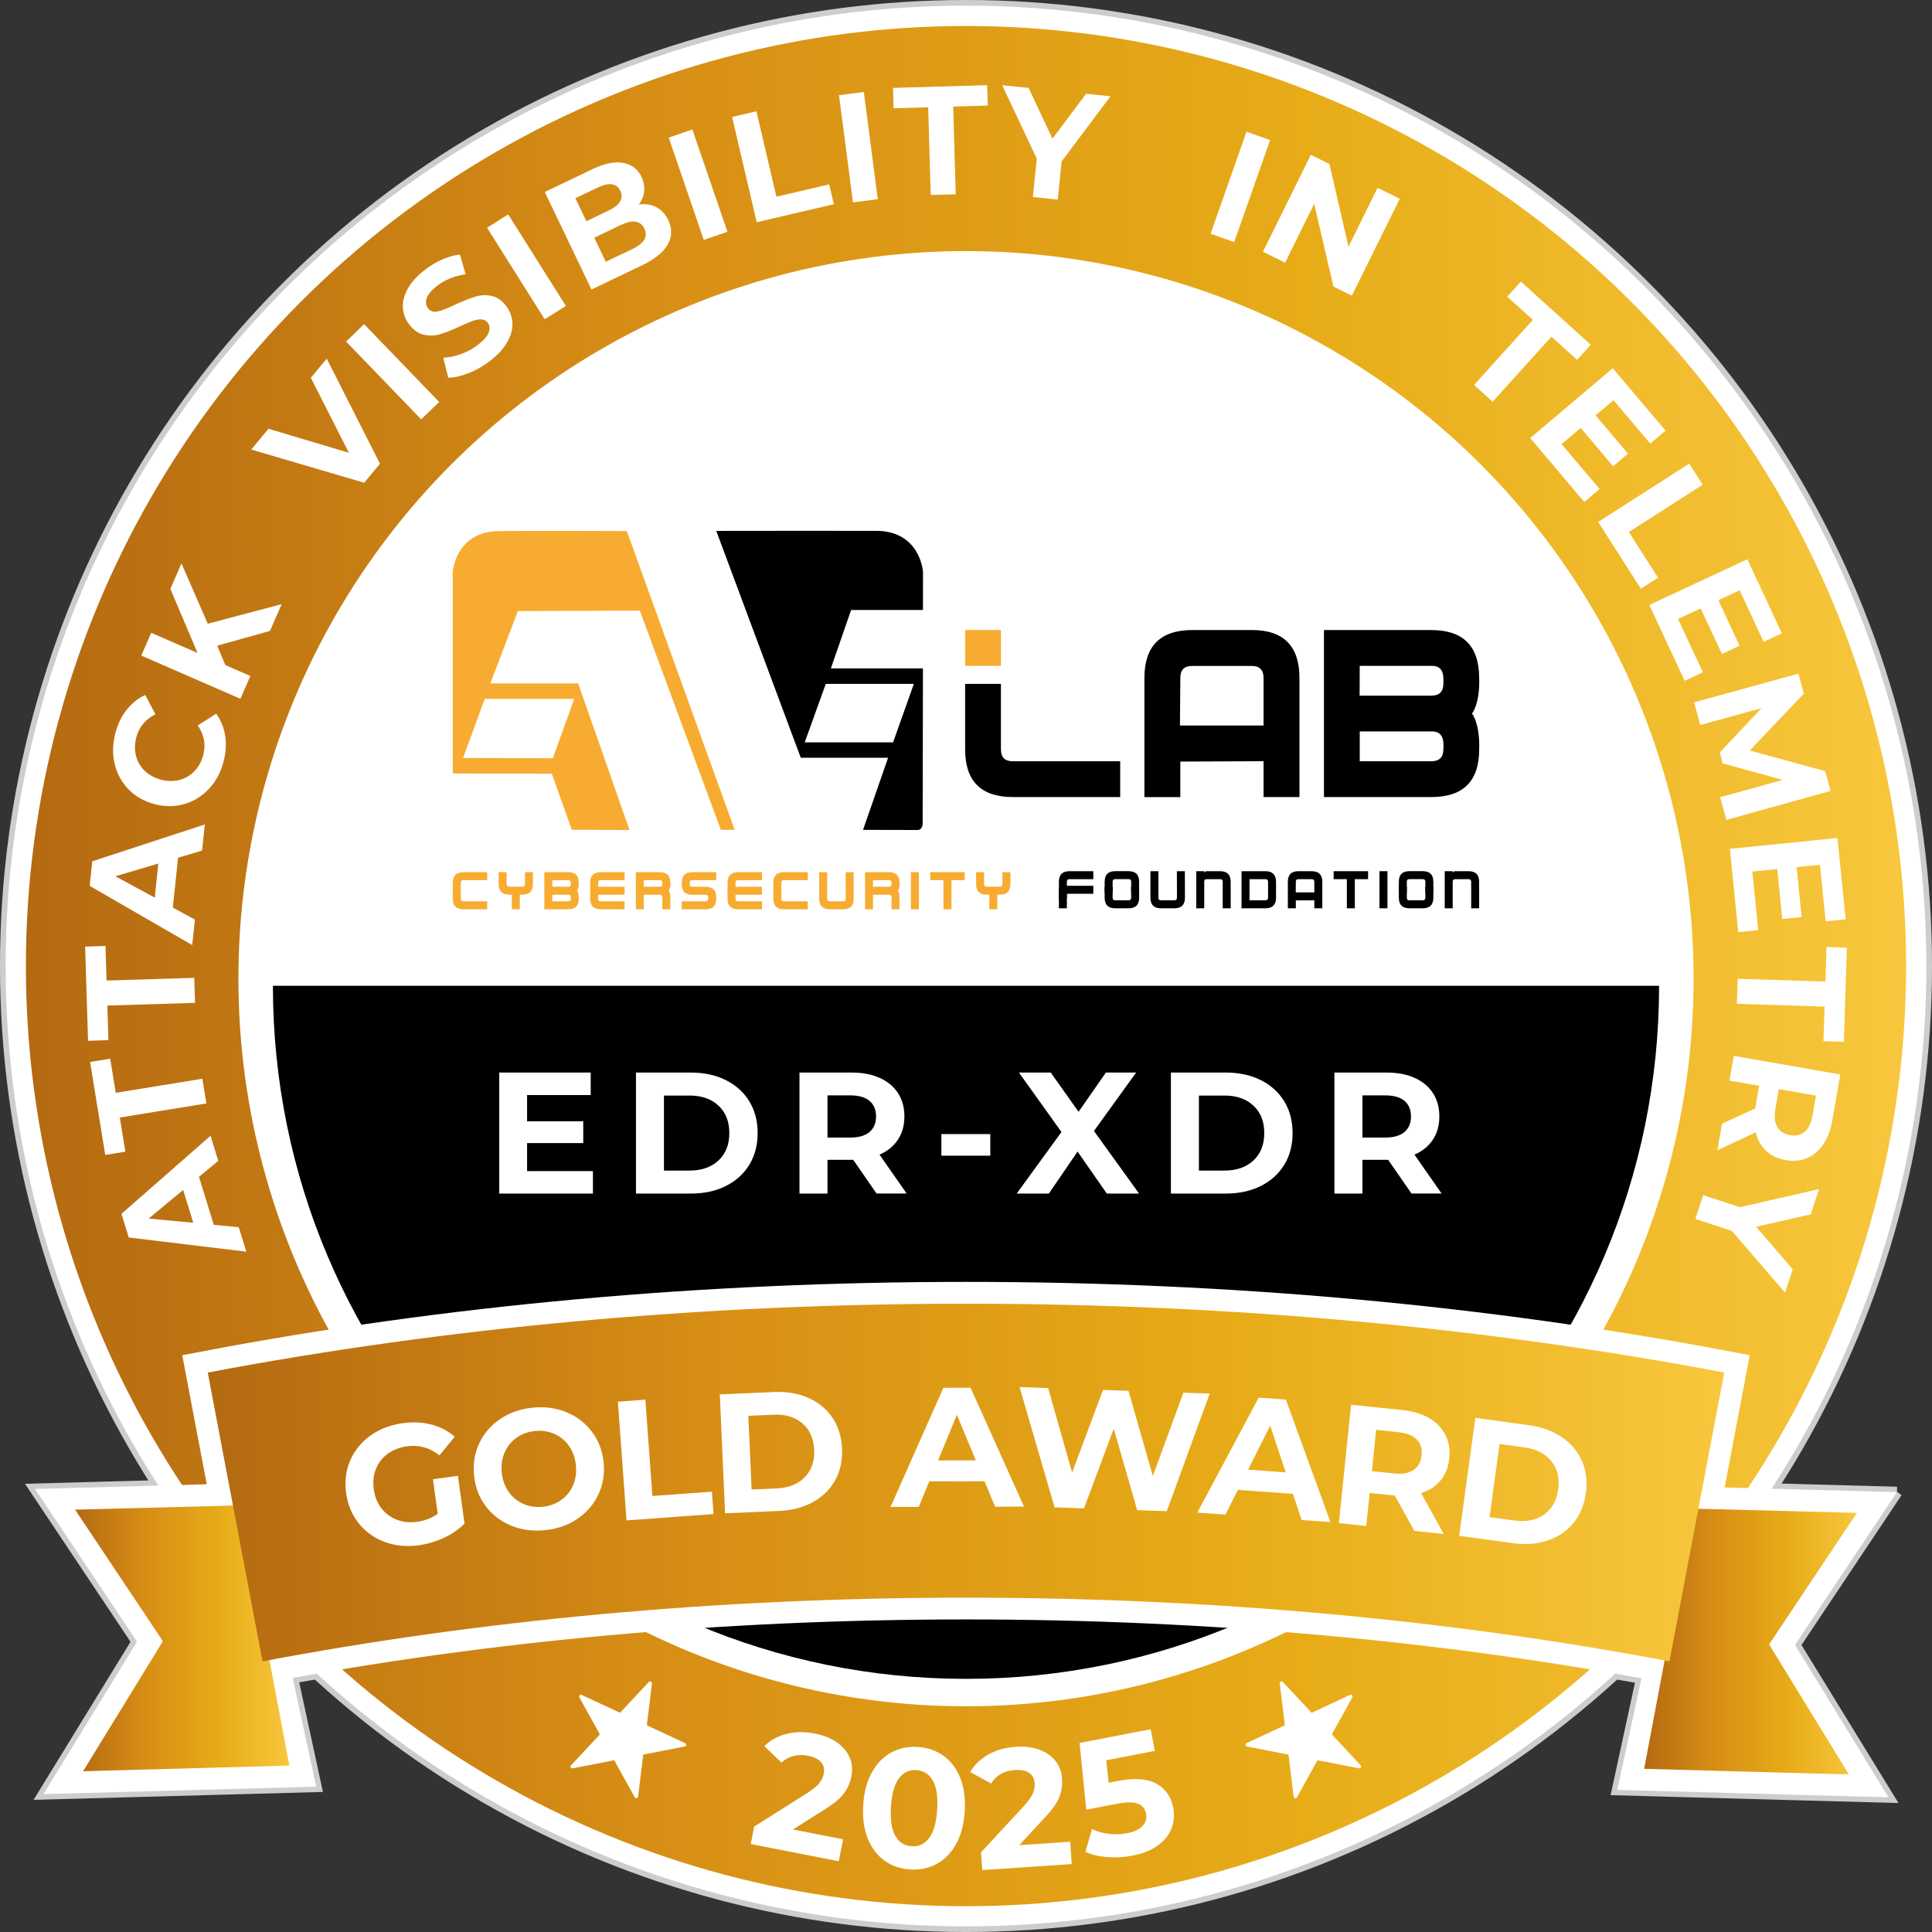
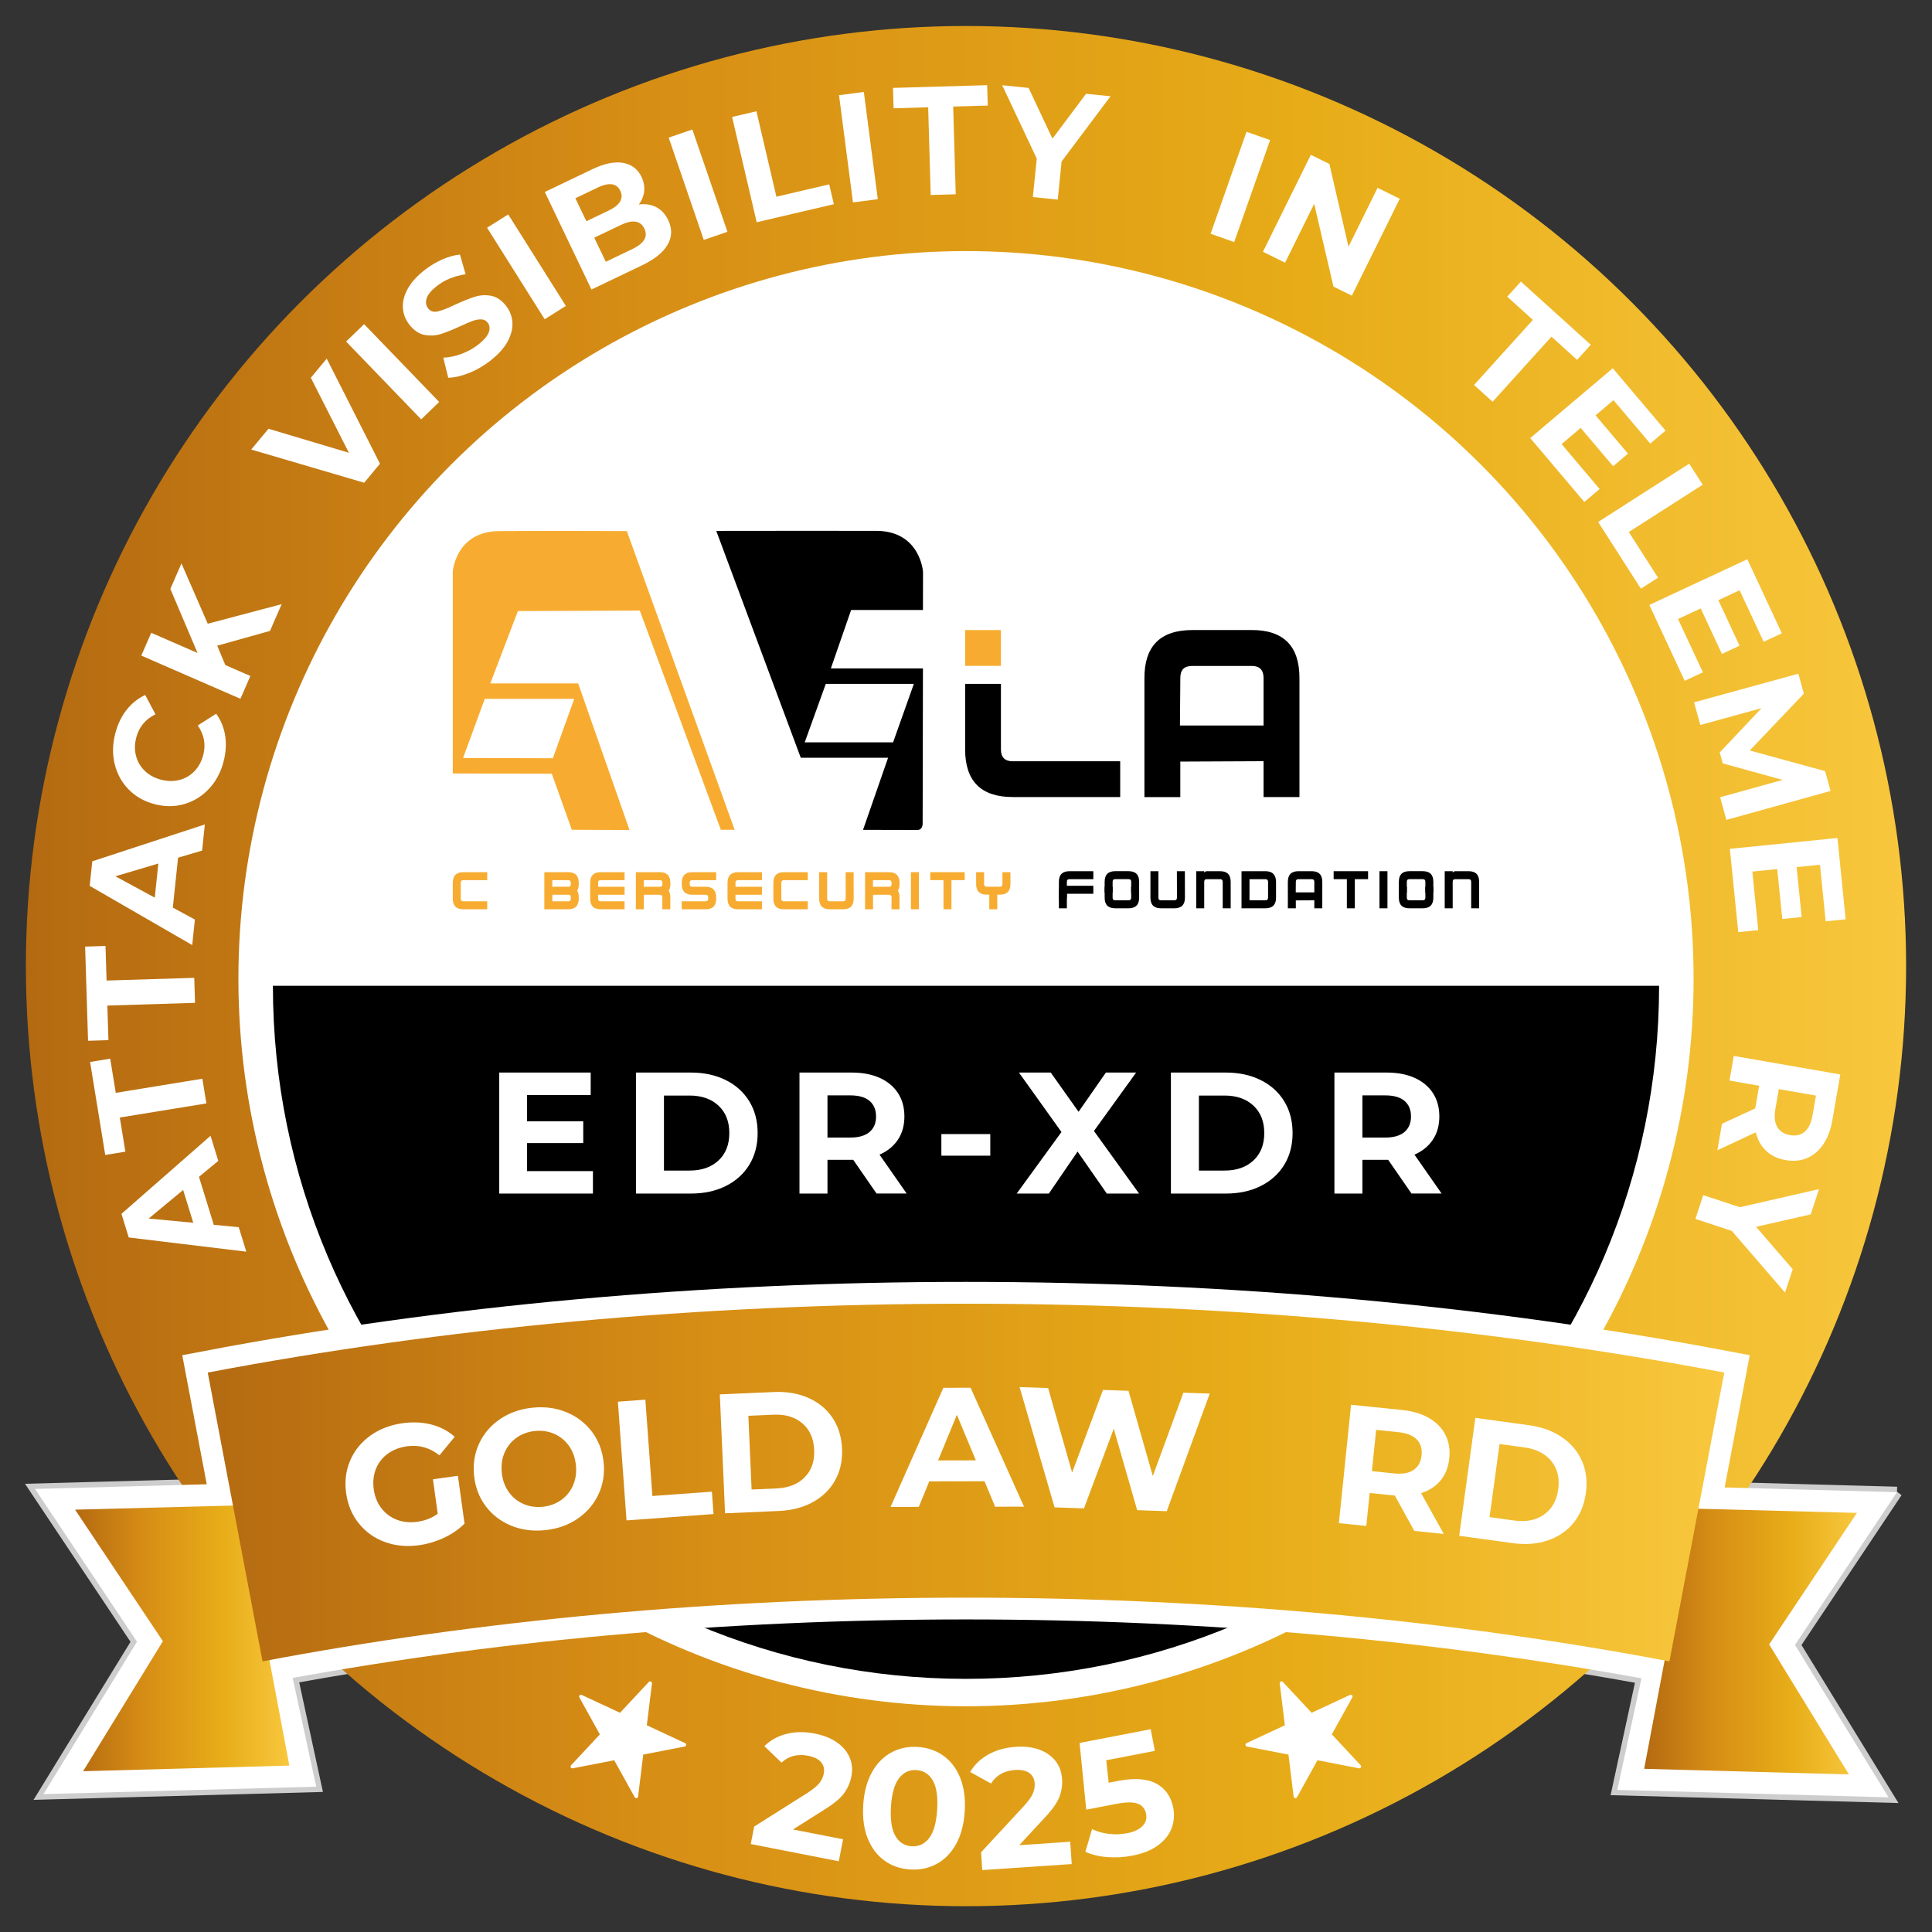
<svg xmlns="http://www.w3.org/2000/svg" xmlns:xlink="http://www.w3.org/1999/xlink" id="b" viewBox="0 0 906 906">
  <rect x="0" y="0" width="906" height="906" fill="#333333" stroke="none" />
  <defs>
    <style>.h{stroke-width:5.11px;}.h,.i,.j,.k{fill:#fff;}.h,.j{stroke:#cecdce;}.h,.j,.l,.k{stroke-miterlimit:10;}.m{fill:url(#d);}.j{stroke-width:2.65px;}.n,.o{fill-rule:evenodd;}.n,.p{fill:#f7ac31;}.q{fill:url(#e);}.r{fill:url(#f);}.l{fill:none;stroke:url(#g);stroke-width:137.85px;}.k{stroke:#fff;stroke-width:20.45px;}</style>
    <linearGradient id="d" x1="12.14" y1="453.05" x2="893.87" y2="453.05" gradientUnits="userSpaceOnUse">
      <stop offset="0" stop-color="#d79617" />
      <stop offset="0" stop-color="#b46a11" />
      <stop offset=".32" stop-color="#d68d15" />
      <stop offset=".68" stop-color="#e7ac18" />
      <stop offset="1" stop-color="#f8c73d" />
    </linearGradient>
    <linearGradient id="e" x1="35.21" y1="768.27" x2="135.69" y2="768.27" xlink:href="#d" />
    <linearGradient id="f" x1="771.02" y1="769.78" x2="870.79" y2="769.78" xlink:href="#d" />
    <linearGradient id="g" x1="97.42" y1="695.22" x2="808.58" y2="695.22" xlink:href="#d" />
  </defs>
  <g id="c">
    <path class="h" d="M889.58,699.74l-80.81-2.21,11.77-62.02-10.05-1.91c-113.51-21.55-233.78-32.47-357.49-32.47s-243.98,10.93-357.49,32.47l-10.05,1.91,11.49,60.52-80.53,2.21,47.82,71.63-43.86,71.48,127.91-3.5-11.03-50.96c100.23-18.2,206.37-27.46,315.75-27.46s216.22,9.32,316.74,27.64l-11.32,52.29,127.2,3.48-43.86-71.48,47.82-71.63Z" />
-     <circle class="j" cx="453" cy="453" r="451.68" />
    <circle class="m" cx="453" cy="453.05" r="440.86" />
    <circle class="i" cx="453" cy="458.95" r="341.2" />
    <path d="M778.02,462.27c0,179.5-145.52,325.02-325.02,325.02S127.98,641.78,127.98,462.27" />
    <path class="i" d="M278.05,549.17v10.54h-43.93v-56.74h42.88v10.54h-29.83v12.32h26.34v10.21h-26.34v13.13h30.88Z" />
    <path class="i" d="M298.23,502.97h25.78c6.16,0,11.6,1.18,16.33,3.53,4.73,2.35,8.4,5.66,11.02,9.93,2.62,4.27,3.93,9.24,3.93,14.91s-1.31,10.65-3.93,14.91c-2.62,4.27-6.3,7.58-11.02,9.93-4.73,2.35-10.17,3.53-16.33,3.53h-25.78v-56.74ZM323.36,548.93c5.67,0,10.2-1.58,13.58-4.74s5.07-7.44,5.07-12.85-1.69-9.69-5.07-12.85-7.9-4.74-13.58-4.74h-12v35.18h12Z" />
    <path class="i" d="M411.06,559.71l-10.94-15.81h-12.08v15.81h-13.13v-56.74h24.56c5.03,0,9.39.84,13.09,2.51,3.7,1.68,6.55,4.05,8.55,7.13,2,3.08,3,6.73,3,10.94s-1.01,7.85-3.04,10.9-4.9,5.39-8.63,7.01l12.73,18.24h-14.1ZM407.74,516.22c-2.05-1.7-5.05-2.55-9-2.55h-10.7v19.78h10.7c3.94,0,6.94-.86,9-2.59,2.05-1.73,3.08-4.16,3.08-7.29s-1.03-5.63-3.08-7.33Z" />
    <path class="i" d="M441.45,531.82h22.94v10.13h-22.94v-10.13Z" />
    <path class="i" d="M519.02,559.71l-13.7-19.7-13.46,19.7h-15.08l20.99-28.86-19.94-27.88h14.91l13.05,18.4,12.81-18.4h14.18l-19.78,27.4,21.16,29.34h-15.16Z" />
    <path class="i" d="M549.09,502.97h25.78c6.16,0,11.6,1.18,16.33,3.53,4.73,2.35,8.4,5.66,11.02,9.93,2.62,4.27,3.93,9.24,3.93,14.91s-1.31,10.65-3.93,14.91c-2.62,4.27-6.3,7.58-11.02,9.93-4.73,2.35-10.17,3.53-16.33,3.53h-25.78v-56.74ZM574.22,548.93c5.67,0,10.2-1.58,13.58-4.74s5.07-7.44,5.07-12.85-1.69-9.69-5.07-12.85-7.9-4.74-13.58-4.74h-12v35.18h12Z" />
    <path class="i" d="M661.92,559.71l-10.94-15.81h-12.08v15.81h-13.13v-56.74h24.56c5.03,0,9.39.84,13.09,2.51,3.7,1.68,6.55,4.05,8.55,7.13,2,3.08,3,6.73,3,10.94s-1.01,7.85-3.04,10.9-4.9,5.39-8.63,7.01l12.73,18.24h-14.1ZM658.6,516.22c-2.05-1.7-5.05-2.55-9-2.55h-10.7v19.78h10.7c3.94,0,6.94-.86,9-2.59,2.05-1.73,3.08-4.16,3.08-7.29s-1.03-5.63-3.08-7.33Z" />
    <path class="i" d="M93.31,551.88l6.94,22.5,11.71,1.09,3.54,11.49-55.12-6.65-3.42-11.08,41.77-36.61,3.63,11.77-9.06,7.49ZM85.89,558.03l-16.18,13.41,20.92,1.96-4.74-15.37Z" />
    <path class="i" d="M56.18,524.06l2.61,16.01-9.44,1.54-7.11-43.61,9.44-1.54,2.61,16.02,40.61-6.62,1.89,11.58-40.61,6.62Z" />
    <path class="i" d="M50.35,471.55l.5,16.22-9.56.3-1.37-44.17,9.56-.3.5,16.22,41.12-1.27.36,11.73-41.12,1.27Z" />
    <path class="i" d="M83.5,402.2l-2.45,23.42,10.34,5.6-1.25,11.96-48.08-27.75,1.21-11.53,52.79-17.28-1.28,12.25-11.27,3.34ZM74.25,404.95l-20.14,5.98,18.47,10.02,1.67-15.99Z" />
    <path class="i" d="M97.98,369.91c-3.24,3.47-7.08,5.85-11.55,7.15-4.46,1.3-9.12,1.31-13.98.03-4.86-1.28-8.91-3.58-12.15-6.91s-5.42-7.29-6.53-11.91c-1.11-4.61-1-9.44.33-14.48,1.12-4.25,2.88-7.89,5.28-10.93s5.31-5.36,8.72-6.95l4.81,9.06c-4.7,2.31-7.7,5.91-8.99,10.82-.8,3.04-.85,5.92-.14,8.65.7,2.73,2.07,5.08,4.1,7.04s4.56,3.34,7.6,4.14c3.04.8,5.92.85,8.65.14,2.73-.7,5.08-2.07,7.04-4.1s3.34-4.56,4.14-7.6c1.29-4.9.44-9.52-2.57-13.86l8.64-5.51c2.23,3.09,3.64,6.55,4.23,10.4.58,3.85.32,7.9-.8,12.15-1.32,5-3.59,9.23-6.83,12.7Z" />
    <path class="i" d="M101.87,302.8l3.79,9.08,11.75,5.12-4.66,10.69-46.49-20.25,4.66-10.69,21.72,9.46-12.75-30.05,5.21-11.95,12.33,28.28,34.65-9.17-5.47,12.55-24.74,6.92Z" />
    <path class="i" d="M153.21,168.18l24.98,49.28-7.41,8.92-52.98-15.57,8.1-9.75,37.72,11.27-17.86-35.18,7.45-8.97Z" />
    <path class="i" d="M162.3,160.16l8.44-8.15,35.21,36.49-8.44,8.15-35.21-36.49Z" />
    <path class="i" d="M219.91,174.91c-3.62,1.45-6.85,2.2-9.71,2.23l-2.32-9.41c2.69-.09,5.52-.67,8.47-1.76,2.95-1.09,5.61-2.55,7.96-4.4,2.62-2.06,4.25-3.97,4.9-5.73.64-1.76.46-3.29-.55-4.58-.74-.95-1.73-1.45-2.97-1.49s-2.58.2-4.03.72c-1.46.53-3.35,1.34-5.69,2.43-3.61,1.66-6.66,2.89-9.17,3.69-2.5.8-5.08.94-7.71.43-2.64-.51-5-2.09-7.09-4.75-1.82-2.32-2.84-4.91-3.06-7.77-.22-2.86.5-5.84,2.16-8.92,1.66-3.08,4.32-6.06,7.97-8.92,2.55-2,5.27-3.64,8.18-4.94,2.91-1.3,5.72-2.09,8.44-2.38l2.65,9.25c-5.33.8-9.83,2.65-13.52,5.54-2.58,2.03-4.17,3.94-4.75,5.75-.58,1.8-.33,3.39.74,4.76s2.58,1.83,4.53,1.37c1.95-.45,4.64-1.5,8.07-3.15,3.61-1.66,6.66-2.89,9.17-3.69,2.5-.8,5.06-.96,7.67-.49,2.61.47,4.96,2.04,7.04,4.7,1.79,2.28,2.78,4.86,2.99,7.74.2,2.88-.54,5.87-2.22,8.97-1.68,3.1-4.35,6.08-8,8.94-3.15,2.47-6.54,4.44-10.15,5.89Z" />
    <path class="i" d="M228.4,106.8l9.93-6.25,27.03,42.91-9.93,6.25-27.02-42.91Z" />
    <path class="i" d="M307.7,97.12c2.41,1.23,4.29,3.26,5.65,6.09,1.92,4.01,1.84,7.83-.25,11.48-2.08,3.65-6.11,6.9-12.08,9.76l-23.65,11.32-21.89-45.74,22.35-10.7c5.58-2.67,10.37-3.65,14.37-2.94,4,.71,6.88,2.89,8.63,6.55,1.06,2.22,1.48,4.46,1.25,6.71-.23,2.25-1.07,4.34-2.51,6.26,3.01-.42,5.72-.02,8.13,1.21ZM269.82,92.97l5.16,10.78,10.52-5.04c2.61-1.25,4.38-2.66,5.29-4.22.91-1.56.94-3.23.09-5.02-.85-1.79-2.17-2.8-3.95-3.05-1.78-.25-3.97.26-6.59,1.51l-10.52,5.04ZM302.08,112.46c.98-1.59,1.01-3.35.09-5.26-1.81-3.79-5.53-4.34-11.15-1.65l-12.35,5.91,5.41,11.3,12.35-5.91c2.79-1.33,4.67-2.8,5.65-4.39Z" />
    <path class="i" d="M313.58,64.53l11.1-3.81,16.45,47.97-11.1,3.81-16.45-47.97Z" />
    <path class="i" d="M343.29,54.85l11.43-2.67,9.37,40.06,24.76-5.79,2.18,9.31-36.18,8.46-11.54-49.38Z" />
    <path class="i" d="M393.45,44.64l11.64-1.52,6.55,50.28-11.64,1.52-6.55-50.28Z" />
    <path class="i" d="M435.26,50.31l-16.22.47-.28-9.56,44.17-1.28.28,9.56-16.22.47,1.19,41.13-11.73.34-1.19-41.13Z" />
    <path class="i" d="M497.84,75.73l-1.82,17.87-11.67-1.19,1.84-18.02-16.22-34.42,12.39,1.26,11.19,23.79,15.76-21.04,11.46,1.17-22.93,30.57Z" />
    <path class="i" d="M584.54,61.79l11.07,3.9-16.84,47.83-11.07-3.9,16.84-47.83Z" />
    <path class="i" d="M656.41,93.2l-22.46,45.46-8.64-4.27-9.03-38.8-13.64,27.6-10.39-5.13,22.46-45.46,8.7,4.3,8.96,38.77,13.64-27.6,10.39,5.13Z" />
    <path class="i" d="M718.84,150.01l-12.04-10.88,6.41-7.09,32.78,29.63-6.41,7.09-12.04-10.88-27.59,30.52-8.71-7.87,27.59-30.52Z" />
    <path class="i" d="M750.14,229.32l-7.19,6.08-25.36-29.97,38.71-32.75,24.75,29.25-7.19,6.08-17.22-20.35-8.41,7.11,15.21,17.97-6.97,5.9-15.21-17.97-8.96,7.58,17.83,21.07Z" />
    <path class="i" d="M792.14,217.42l6.33,9.88-34.65,22.19,13.71,21.41-8.05,5.16-20.04-31.29,42.7-27.34Z" />
    <path class="i" d="M798.57,315.29l-8.54,3.98-16.59-35.58,45.96-21.43,16.19,34.73-8.54,3.98-11.26-24.16-9.98,4.65,9.95,21.34-8.27,3.86-9.95-21.34-10.64,4.96,11.66,25.01Z" />
    <path class="i" d="M806.65,373.86l29.32-8.13-28.12-7.75-1.4-5.1,19.61-20.79-28.71,7.89-2.92-10.62,48.9-13.43,2.57,9.36-25.36,26.65,35.34,9.68,2.55,9.29-48.86,13.57-2.92-10.62Z" />
    <path class="i" d="M824.52,436.17l-9.37.95-3.94-39.06,50.45-5.09,3.85,38.13-9.37.94-2.67-26.52-10.96,1.1,2.36,23.42-9.08.92-2.36-23.42-11.68,1.18,2.77,27.46Z" />
-     <path class="i" d="M856.01,460.31l.52-16.22,9.56.31-1.42,44.17-9.56-.31.52-16.22-41.12-1.32.38-11.73,41.12,1.32Z" />
    <path class="i" d="M807.51,526.99l15.59-7.21.1-.57,1.75-10.06-13.92-2.42,2.01-11.56,49.96,8.69-3.76,21.62c-.77,4.42-2.18,8.14-4.22,11.14-2.04,3-4.57,5.15-7.59,6.44-3.02,1.29-6.38,1.61-10.09.96s-6.76-2.09-9.13-4.35c-2.38-2.25-3.99-5.14-4.85-8.67l-18.01,8.41,2.16-12.42ZM846.31,530.72c1.81-1.55,3.02-4.06,3.63-7.53l1.64-9.42-17.41-3.03-1.64,9.42c-.6,3.47-.3,6.25.91,8.32,1.21,2.07,3.19,3.35,5.95,3.83,2.81.49,5.12-.04,6.93-1.59Z" />
    <path class="i" d="M812.12,577.22l-17.07-5.61,3.66-11.15,17.21,5.65,37.1-8.48-3.89,11.84-25.63,5.84,17.18,19.9-3.6,10.94-24.96-28.94Z" />
    <polygon class="n" points="436.23 412.74 442.44 412.74 442.44 426.4 446.18 426.4 446.18 412.74 452.38 412.74 452.38 409 436.23 409 436.23 412.74" />
    <path class="n" d="M212.33,413.99v7.42c0,3.35,1.64,4.99,4.99,4.99h11.16v-3.74h-11.16c-.86,0-1.25-.39-1.25-1.25v-7.42c0-.84.39-1.25,1.25-1.25h11.16v-3.74h-11.16c-3.35,0-4.99,1.68-4.99,4.99Z" />
    <path class="n" d="M276.74,413.99v7.42c0,3.35,1.64,4.99,4.99,4.99h11.16v-3.74h-11.16c-.86,0-1.25-.39-1.25-1.25v-1.82h12.41v-3.74h-12.41v-1.86c0-.84.39-1.25,1.25-1.25h11.16v-3.74h-11.16c-3.35,0-4.99,1.68-4.99,4.99Z" />
    <path class="n" d="M309.38,409h-11.2v17.4h3.74v-6.81h7.46c.82,0,1.25.41,1.25,1.21v.61h-.04v4.99h3.74v-4.99h.04v-.61c0-1.29-.29-2.29-.76-3.09.47-.78.76-1.84.76-3.11v-.61c-.04-3.31-1.68-4.99-4.99-4.99ZM310.64,414.6c0,.86-.43,1.25-1.25,1.25h-7.5l.04-3.11h7.46c.82,0,1.25.41,1.25,1.25v.61Z" />
    <path class="n" d="M266.46,409h-11.2v17.4h11.2c3.31,0,4.95-1.68,4.95-4.99v-.61c0-1.28-.25-2.31-.74-3.1.49-.79.74-1.82.74-3.1v-.61c0-3.31-1.64-4.99-4.95-4.99ZM266.46,412.74c.78,0,1.21.41,1.21,1.25v.61c0,.73-.31,1.12-.88,1.22-.11,0-.22-.01-.33-.01h-7.46v-3.07h7.46ZM267.68,421.41c0,.84-.43,1.25-1.21,1.25h-7.46v-3.07h7.46c.11,0,.22,0,.33-.01.57.1.89.49.89,1.22v.61Z" />
-     <path class="n" d="M246.17,414.55c0,.86-.39,1.25-1.25,1.25h-6.09c-.84,0-1.25-.39-1.25-1.25v-5.56h-3.74v5.56c0,3.35,1.68,4.99,4.99,4.99h1.18v6.85h3.74v-6.85h1.18c3.35,0,4.99-1.64,4.99-4.99v-5.56h-3.74v5.56Z" />
    <path class="n" d="M319.7,413.99v.61c0,3.33,1.64,4.99,4.99,4.99h6.21c.78,0,1.21.41,1.21,1.21v.61c0,.86-.43,1.25-1.21,1.25h-11.2v3.74h11.2c3.31,0,4.95-1.64,4.95-4.99v-.61c0-3.31-1.64-4.95-4.95-4.95h-6.21c-.86,0-1.25-.39-1.25-1.25v-.61c0-.84.39-1.25,1.25-1.25h11.16v-3.74h-11.16c-3.35,0-4.99,1.68-4.99,4.99Z" />
    <path class="n" d="M341.17,413.99v7.42c0,3.35,1.64,4.99,4.99,4.99h11.16v-3.74h-11.16c-.86,0-1.25-.39-1.25-1.25v-1.82h12.41v-3.74h-12.41v-1.86c0-.84.39-1.25,1.25-1.25h11.16v-3.74h-11.16c-3.35,0-4.99,1.68-4.99,4.99Z" />
    <path class="n" d="M362.66,413.99v7.42c0,3.35,1.64,4.99,4.99,4.99h11.16v-3.74h-11.16c-.86,0-1.25-.39-1.25-1.25v-7.42c0-.84.39-1.25,1.25-1.25h11.16v-3.74h-11.16c-3.35,0-4.99,1.68-4.99,4.99Z" />
    <path class="n" d="M396.55,409l.04,12.41c0,.86-.43,1.25-1.25,1.25h-6.2c-.86,0-1.25-.39-1.25-1.25v-12.41h-3.74v12.41c0,3.35,1.64,4.99,4.99,4.99h6.2c3.31,0,4.99-1.64,4.99-4.99l-.04-12.41h-3.74Z" />
    <path class="n" d="M416.86,409h-11.2v17.4h3.74v-6.81h7.46c.82,0,1.25.41,1.25,1.21v.61h-.04v4.99h3.74v-4.99h.04v-.61c0-1.29-.29-2.29-.76-3.09.47-.78.76-1.84.76-3.11v-.61c-.04-3.31-1.68-4.99-4.99-4.99ZM418.11,414.6c0,.86-.43,1.25-1.25,1.25h-7.5l.04-3.11h7.46c.82,0,1.25.41,1.25,1.25v.61Z" />
    <rect class="p" x="427.17" y="409" width="3.74" height="17.4" />
    <path class="n" d="M470.08,409v5.56c0,.86-.39,1.25-1.25,1.25h-6.09c-.84,0-1.25-.39-1.25-1.25v-5.56h-3.74v5.56c0,3.35,1.68,4.99,4.99,4.99h1.18v6.85h3.74v-6.85h1.18c3.35,0,4.99-1.64,4.99-4.99v-5.56h-3.74Z" />
    <path class="o" d="M512.71,419.13v-3.74h-12.41v-1.86c0-.84.39-1.25,1.25-1.25h11.16v-3.74h-11.16c-3.35,0-4.99,1.68-4.99,4.99v7.42c0,3.35,3.74.86,3.74,0v-1.82h12.41Z" />
    <rect x="496.56" y="416.78" width="3.74" height="9.16" />
    <path class="o" d="M551.93,420.95c0,.86-.43,1.25-1.25,1.25h-6.2c-.86,0-1.25-.39-1.25-1.25v-12.41h-3.74v12.41c0,3.35,1.64,4.99,4.99,4.99h6.2c3.31,0,4.99-1.64,4.99-4.99l-.04-12.41h-3.74l.04,12.41Z" />
    <path class="o" d="M530.44,415.87l.02,5.08c0,.86-.43,1.25-1.25,1.25h-6.2c-.86,0-1.25-.39-1.25-1.25v-5.08h-3.74v5.08c0,3.35,1.64,4.99,4.99,4.99h6.2c3.31,0,4.99-1.64,4.99-4.99l-.02-5.08h-3.74Z" />
    <path class="o" d="M530.44,418.6l.02-5.08c0-.86-.43-1.25-1.25-1.25h-6.2c-.86,0-1.25.39-1.25,1.25v5.08h-3.74v-5.08c0-3.35,1.64-4.99,4.99-4.99h6.2c3.31,0,4.99,1.64,4.99,4.99l-.02,5.08h-3.74Z" />
    <path class="o" d="M593.4,408.54l-11.2.02v17.38h11.2c3.31,0,4.99-1.64,4.99-4.99v-7.42c-.04-3.31-1.68-4.99-4.99-4.99ZM594.65,420.95c0,.86-.43,1.25-1.25,1.25h-7.46v-9.92h7.46c.82,0,1.25.41,1.25,1.25v7.42Z" />
    <path class="o" d="M564.71,413.53c0-.84.39-1.25,1.25-1.25h6.21c.78,0,1.21.41,1.21,1.25v12.41h3.74v-12.41c0-3.31-1.64-4.99-4.95-4.99h-6.21c-.47,0-.9.22-1.25.65v-.65h-3.74v17.4h3.74v-12.41Z" />
    <path class="o" d="M615.13,408.54h-6.21c-3.35,0-4.99,1.68-4.99,4.99v12.41h3.74v-3.7l8.67-.04v3.74h3.74v-12.41c0-3.31-1.64-4.99-4.95-4.99ZM616.34,418.48h-8.71l.04-4.95c0-.84.39-1.25,1.25-1.25h6.21c.78,0,1.21.41,1.21,1.25v4.95Z" />
    <polygon class="o" points="631.6 425.94 635.34 425.94 635.34 412.28 641.55 412.28 641.55 408.54 625.4 408.54 625.4 412.28 631.6 412.28 631.6 425.94" />
    <rect x="646.9" y="408.54" width="3.74" height="17.4" />
    <path class="o" d="M668.4,415.87l.02,5.08c0,.86-.43,1.25-1.25,1.25h-6.2c-.86,0-1.25-.39-1.25-1.25v-5.08h-3.74v5.08c0,3.35,1.64,4.99,4.99,4.99h6.2c3.31,0,4.99-1.64,4.99-4.99l-.02-5.08h-3.74Z" />
    <path class="o" d="M668.4,418.6l.02-5.08c0-.86-.43-1.25-1.25-1.25h-6.2c-.86,0-1.25.39-1.25,1.25v5.08h-3.74v-5.08c0-3.35,1.64-4.99,4.99-4.99h6.2c3.31,0,4.99,1.64,4.99,4.99l-.02,5.08h-3.74Z" />
    <path class="o" d="M681.23,413.53c0-.84.39-1.25,1.25-1.25h6.21c.78,0,1.21.41,1.21,1.25v12.41h3.74v-12.41c0-3.31-1.64-4.99-4.95-4.99h-6.21c-.47,0-.9.22-1.25.65v-.65h-3.74v17.4h3.74v-12.41Z" />
-     <path d="M693.64,317.83c-.05-14.91-7.52-22.37-22.43-22.37h-50.35v78.31h50.41c14.91,0,22.38-7.45,22.38-22.37.24-5.98-.64-12.85-3.35-16.77,2.71-3.88,3.6-10.8,3.35-16.79ZM676.86,351.39c0,3.74-1.92,5.6-5.66,5.6h-33.56v-14h33.56c5.42-.12,5.93,3.98,5.66,8.4ZM676.86,320.62c0,3.76-1.92,5.6-5.66,5.6h-33.62l.05-13.98h33.56c5.42-.12,5.93,3.97,5.66,8.38Z" />
    <path class="p" d="M234.04,249.05c-20.44.18-21.71,19.05-21.71,19.05v94.62l46.44.12,9.38,26.28,27.06.12-24.08-68.76h-41.2l12.94-33.92,57.17-.22,37.98,102.77h6.49l-50.56-140.07s-39.45-.18-59.91,0ZM269.27,327.74l-10.02,27.83-42.09-.12,10.16-27.71h41.94Z" />
    <path class="o" d="M587.08,295.46h-27.93c-15.08,0-22.48,7.58-22.48,22.47v55.87h16.83v-16.66l39.04-.18v16.83h16.83v-55.87c0-14.89-7.4-22.47-22.29-22.47ZM592.54,340.22h-39.21l.18-22.3c0-3.79,1.76-5.63,5.64-5.63h27.93c3.52,0,5.46,1.84,5.46,5.63v22.3Z" />
    <rect class="p" x="452.59" y="295.46" width="16.79" height="16.79" />
    <path d="M474.96,357c-3.74,0-5.58-1.86-5.58-5.6v-30.7h-16.79v30.7c0,14.93,7.45,22.37,22.37,22.37h50.35v-16.77h-50.35Z" />
    <path d="M432.83,268.07s-1.27-18.95-21.71-19.13c-6.97-.06-69.71.01-75.21.02,0,0-.03-.02-.03-.02v.02s0,0,0,0h.01s39.62,106.38,39.62,106.38h40.95l-11.75,33.82,25.47.06c2.7,0,2.49-3.25,2.49-3.25l.14-72.53h-43.18l9.49-27.39h33.69l.03-18ZM428.55,320.69l-9.74,27.42h-41.44l9.88-27.42h41.31Z" />
    <path class="i" d="M395.36,862.53l-2.02,10.3-41.28-8.08,1.6-8.19,24.96-15.77c2.65-1.7,4.52-3.23,5.6-4.62,1.08-1.38,1.77-2.83,2.06-4.34.43-2.18.02-4.01-1.24-5.47-1.25-1.46-3.31-2.47-6.17-3.03-2.39-.47-4.64-.43-6.74.1-2.1.53-3.98,1.58-5.64,3.15l-8.05-7.73c2.75-2.75,6.18-4.66,10.28-5.73s8.56-1.12,13.4-.17c4.06.79,7.48,2.15,10.26,4.07,2.78,1.92,4.78,4.26,6,7.01s1.5,5.76.86,9.04c-.58,2.96-1.75,5.63-3.51,7.98s-4.76,4.85-9,7.47l-14.88,9.4,23.49,4.6Z" />
    <path class="i" d="M414.74,872.5c-3.46-2.5-6.07-5.96-7.84-10.4-1.77-4.44-2.47-9.64-2.1-15.62.37-5.98,1.71-11.06,4.01-15.25,2.3-4.19,5.32-7.3,9.06-9.36,3.74-2.05,7.91-2.94,12.51-2.65s8.63,1.67,12.09,4.17c3.46,2.5,6.07,5.96,7.84,10.4,1.77,4.44,2.47,9.65,2.1,15.62-.37,5.98-1.71,11.06-4.01,15.25-2.3,4.19-5.32,7.31-9.06,9.36-3.74,2.05-7.91,2.94-12.51,2.65-4.6-.28-8.63-1.67-12.09-4.17ZM435.75,861.92c2.11-2.79,3.35-7.23,3.73-13.31.38-6.08-.31-10.64-2.06-13.67-1.75-3.03-4.32-4.65-7.71-4.86-3.33-.21-6.06,1.09-8.17,3.88-2.11,2.79-3.35,7.23-3.73,13.31-.38,6.08.31,10.64,2.06,13.67,1.75,3.03,4.29,4.65,7.63,4.85,3.38.21,6.13-1.08,8.25-3.87Z" />
    <path class="i" d="M501.87,863.67l.71,10.47-41.96,2.82-.56-8.33,20.06-21.67c2.13-2.32,3.54-4.29,4.22-5.9.69-1.61.98-3.19.88-4.72-.15-2.22-1.02-3.88-2.61-4.96-1.59-1.09-3.84-1.54-6.74-1.34-2.43.16-4.6.77-6.49,1.83-1.9,1.06-3.44,2.56-4.64,4.5l-9.77-5.4c1.95-3.37,4.77-6.1,8.46-8.18,3.68-2.08,7.99-3.29,12.9-3.62,4.13-.28,7.78.15,10.96,1.29s5.72,2.88,7.6,5.23c1.88,2.34,2.94,5.18,3.16,8.51.2,3.01-.24,5.89-1.33,8.62-1.09,2.73-3.35,5.91-6.77,9.54l-11.96,12.92,23.88-1.61Z" />
    <path class="i" d="M542.3,836.44c4.26,2.36,6.89,6.12,7.88,11.27.64,3.33.39,6.52-.74,9.58-1.14,3.05-3.25,5.73-6.35,8.03-3.09,2.3-7.14,3.93-12.13,4.89-3.85.74-7.74.97-11.65.67-3.92-.3-7.36-1.13-10.32-2.5l3.13-10.64c2.38,1.16,5.01,1.91,7.88,2.25,2.87.34,5.74.23,8.6-.32,3.17-.61,5.55-1.72,7.13-3.32,1.58-1.6,2.16-3.52,1.72-5.76-.45-2.34-1.74-3.93-3.87-4.76-2.13-.83-5.54-.79-10.22.11l-13.97,2.7-3.12-31.3,33.34-6.43,1.96,10.15-22.8,4.4,1.14,10.55,4.45-.86c7.7-1.49,13.69-1.05,17.95,1.32Z" />
    <polygon class="k" points="135.69 827.96 109.26 705.92 35.21 707.95 76.39 769.63 38.97 830.61 135.69 827.96" />
    <polygon class="k" points="870.79 709.46 797.45 707.45 771.02 829.48 867.03 832.11 829.62 771.14 870.79 709.46" />
    <path class="k" d="M782.87,779.08c-104.43-19.82-215.41-29.88-329.87-29.88s-225.45,10.05-329.87,29.88l-25.71-135.43c112.88-21.43,232.52-32.29,355.58-32.29s242.7,10.87,355.58,32.29l-25.71,135.43Z" />
    <polygon class="q" points="135.69 827.96 112.67 705.92 35.21 707.95 76.39 769.63 38.97 830.61 135.69 827.96" />
    <polygon class="r" points="870.79 709.46 794.04 707.45 771.02 829.48 867.03 832.11 829.62 771.14 870.79 709.46" />
    <path class="l" d="M795.73,711.37c-105.43-20.01-221.22-31.08-342.73-31.08s-237.29,11.07-342.73,31.08" />
    <path class="i" d="M203.05,693.69l11.69-1.62,3.1,22.43c-2.69,2.68-5.92,4.9-9.71,6.66-3.78,1.76-7.67,2.91-11.68,3.47-5.74.79-11.07.28-15.99-1.53-4.92-1.81-8.98-4.71-12.19-8.7-3.21-3.98-5.19-8.71-5.95-14.19-.76-5.48-.13-10.57,1.87-15.27,2.01-4.7,5.16-8.6,9.45-11.69,4.29-3.09,9.34-5.03,15.13-5.84,4.84-.67,9.35-.46,13.53.62,4.18,1.09,7.82,3,10.94,5.73l-7.17,8.72c-4.52-3.61-9.58-5.03-15.16-4.26-3.53.49-6.56,1.66-9.09,3.51-2.54,1.85-4.38,4.23-5.54,7.12-1.16,2.9-1.49,6.08-1.01,9.56.47,3.42,1.66,6.37,3.56,8.85,1.9,2.47,4.31,4.27,7.23,5.4,2.92,1.13,6.12,1.45,9.59.97,3.68-.51,6.89-1.76,9.62-3.75l-2.24-16.19Z" />
    <path class="i" d="M239.67,715.43c-4.88-2.01-8.86-5.06-11.92-9.15-3.07-4.09-4.88-8.86-5.44-14.31-.56-5.45.24-10.49,2.41-15.12,2.17-4.63,5.44-8.43,9.81-11.39,4.37-2.96,9.44-4.74,15.2-5.33,5.76-.59,11.07.12,15.93,2.13,4.86,2.01,8.83,5.06,11.92,9.15,3.09,4.09,4.92,8.86,5.48,14.31.56,5.45-.26,10.49-2.45,15.12-2.2,4.63-5.46,8.43-9.81,11.39-4.34,2.96-9.4,4.74-15.16,5.33-5.76.59-11.09-.11-15.97-2.12ZM263.17,703.43c2.49-1.78,4.35-4.09,5.58-6.95,1.23-2.85,1.67-6,1.31-9.43-.35-3.44-1.42-6.43-3.21-8.97-1.79-2.54-4.08-4.43-6.88-5.67-2.8-1.23-5.84-1.68-9.12-1.35-3.28.34-6.16,1.4-8.65,3.17-2.49,1.78-4.35,4.1-5.58,6.95s-1.67,6-1.31,9.43c.35,3.44,1.42,6.43,3.21,8.97,1.79,2.54,4.08,4.43,6.88,5.66,2.8,1.24,5.84,1.68,9.12,1.35,3.28-.34,6.16-1.4,8.65-3.18Z" />
    <path class="i" d="M289.76,657.31l12.88-.94,3.29,45.17,27.91-2.03.76,10.5-40.8,2.97-4.05-55.67Z" />
    <path class="i" d="M337.57,653.89l25.33-1.11c6.05-.27,11.45.65,16.2,2.76,4.75,2.11,8.5,5.2,11.26,9.28,2.76,4.08,4.26,8.91,4.51,14.49s-.83,10.52-3.22,14.83c-2.39,4.31-5.86,7.72-10.41,10.24-4.55,2.51-9.84,3.9-15.9,4.17l-25.33,1.11-2.45-55.76ZM364.25,697.98c5.58-.25,9.96-1.99,13.14-5.25,3.18-3.25,4.66-7.53,4.42-12.84s-2.08-9.45-5.53-12.41c-3.46-2.96-7.97-4.32-13.55-4.07l-11.79.52,1.52,34.57,11.79-.52Z" />
    <path class="i" d="M461.7,694.62l-25.92.05-4.92,11.97-13.24.03,24.76-55.87,12.76-.03,25.07,55.76-13.56.03-4.97-11.95ZM457.62,684.82l-8.9-21.35-8.81,21.39,17.7-.04Z" />
    <path class="i" d="M567.3,653.5l-20.16,55.16-13.87-.47-10.98-38.19-13.96,37.34-13.79-.47-16.42-56.41,13.39.46,11.25,39.64,14.49-38.76,11.95.41,11.4,39.96,14.34-39.08,12.35.42Z" />
-     <path class="i" d="M606.31,700.54l-25.85-1.85-5.79,11.58-13.2-.95,28.8-53.9,12.73.91,20.91,57.46-13.52-.97-4.08-12.28ZM602.95,690.47l-7.3-21.95-10.36,20.68,17.66,1.26Z" />
    <path class="i" d="M663.23,717.91l-9.12-16.57-.63-.07-11.18-1.15-1.59,15.47-12.85-1.32,5.71-55.52,24.03,2.47c4.92.51,9.1,1.77,12.56,3.78,3.45,2.01,6,4.63,7.65,7.84,1.64,3.22,2.26,6.89,1.83,11.01-.42,4.12-1.78,7.58-4.07,10.36-2.29,2.78-5.34,4.78-9.15,5.99l10.62,19.13-13.8-1.42ZM664.36,675.02c-1.84-1.87-4.69-3.01-8.55-3.41l-10.47-1.08-1.99,19.35,10.47,1.08c3.86.4,6.88-.15,9.07-1.63s3.43-3.76,3.75-6.83c.32-3.12-.44-5.62-2.27-7.49Z" />
    <path class="i" d="M691.85,664.9l25.12,3.44c6,.82,11.15,2.7,15.45,5.62,4.29,2.92,7.43,6.64,9.42,11.15,1.98,4.51,2.6,9.53,1.84,15.06s-2.7,10.2-5.82,14.01c-3.12,3.81-7.15,6.55-12.07,8.21-4.92,1.66-10.39,2.08-16.39,1.25l-25.12-3.44,7.58-55.3ZM710.2,713.05c5.53.76,10.15-.18,13.87-2.81,3.71-2.63,5.93-6.58,6.65-11.84s-.35-9.67-3.22-13.2c-2.87-3.53-7.07-5.68-12.6-6.44l-11.69-1.6-4.7,34.29,11.69,1.6Z" />
    <path class="i" d="M321.78,818.31c.04-.36-.15-.71-.48-.87l-17.98-8.38,2.42-19.68c.09-.73-.96-1.21-1.45-.68l-13.53,14.5-17.98-8.38c-.33-.15-.72-.08-.97.19-.25.27-.3.67-.12.98l9.62,17.35-13.53,14.51c-.25.27-.3.67-.12.98.18.32.54.49.9.42l19.47-3.79,9.62,17.35c.09.16.22.28.38.35s.34.1.52.06c.36-.07.63-.36.68-.73l2.42-19.69,19.47-3.78c.36-.07.63-.36.67-.72Z" />
    <path class="i" d="M634.04,795.01c-.25-.27-.64-.34-.97-.19l-17.98,8.38-13.53-14.5c-.5-.54-1.55-.05-1.45.68l2.42,19.68-17.98,8.38c-.33.15-.53.5-.48.87.04.36.32.66.68.72l19.47,3.78,2.42,19.68c.04.36.32.66.68.73.36.07.72-.1.9-.42l9.61-17.35,19.47,3.79c.18.03.36,0,.52-.07s.29-.19.38-.35c.18-.32.13-.72-.12-.99l-13.53-14.51,9.62-17.35c.18-.32.13-.72-.12-.98Z" />
  </g>
</svg>